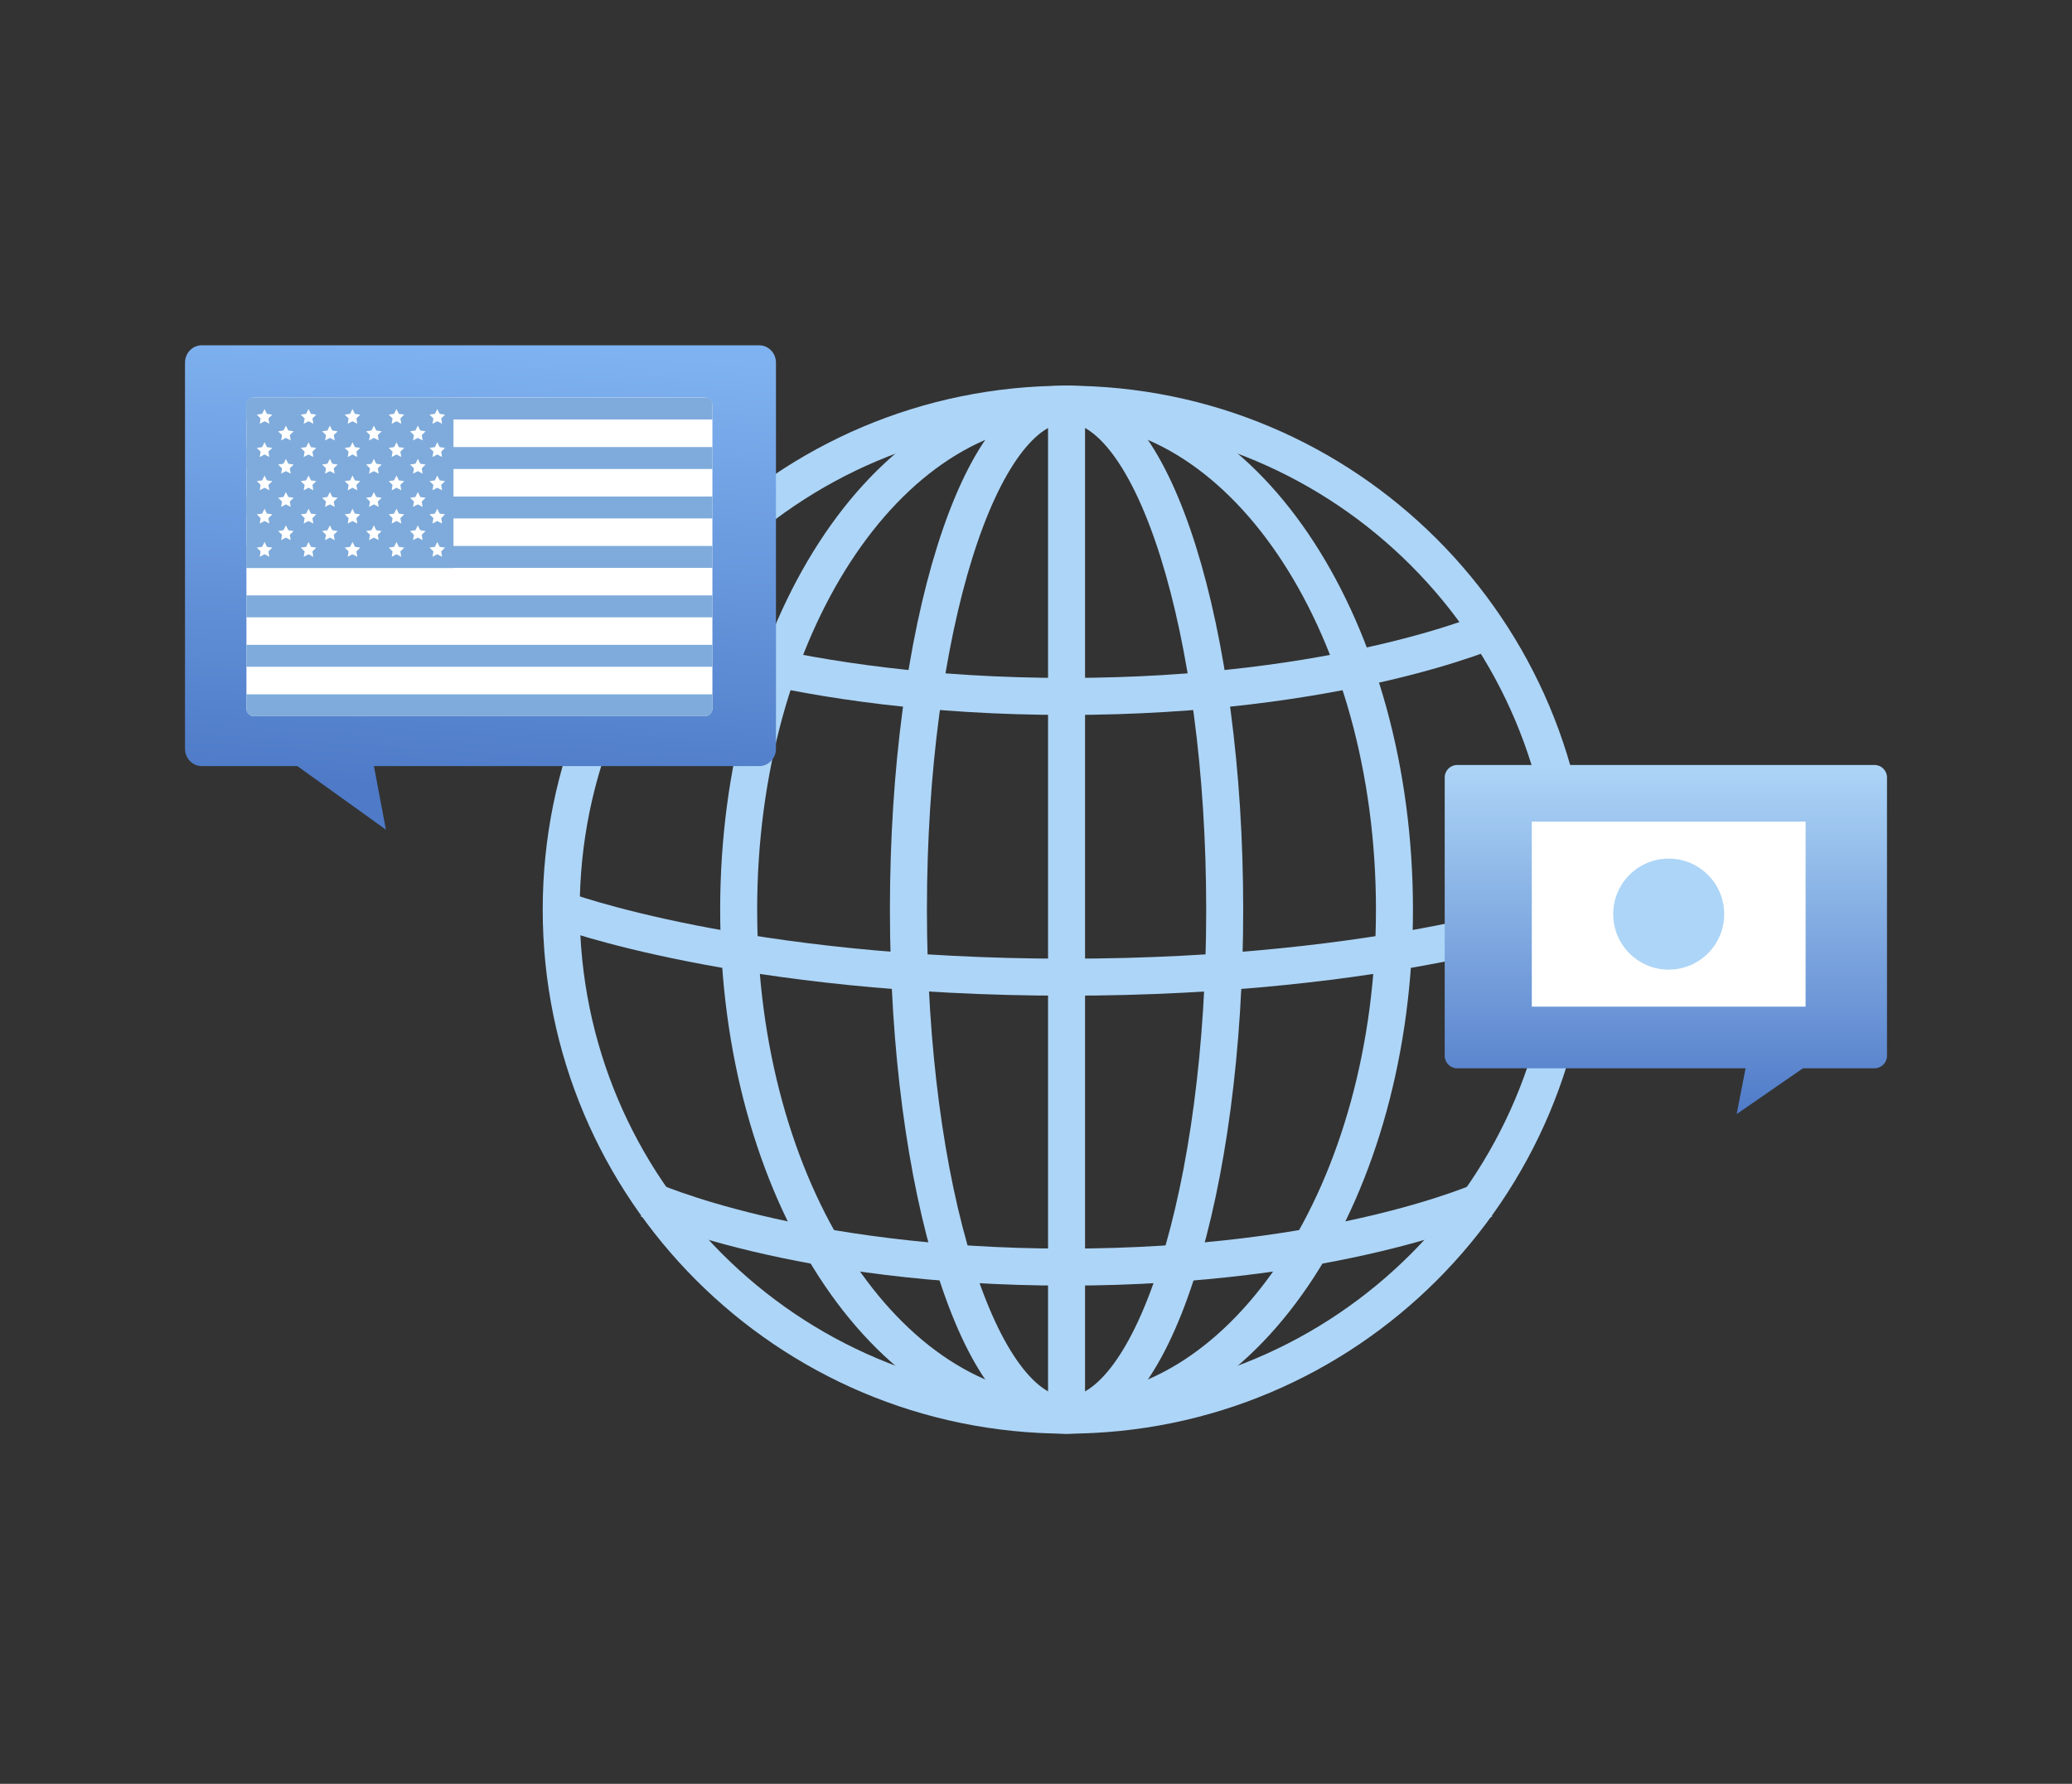
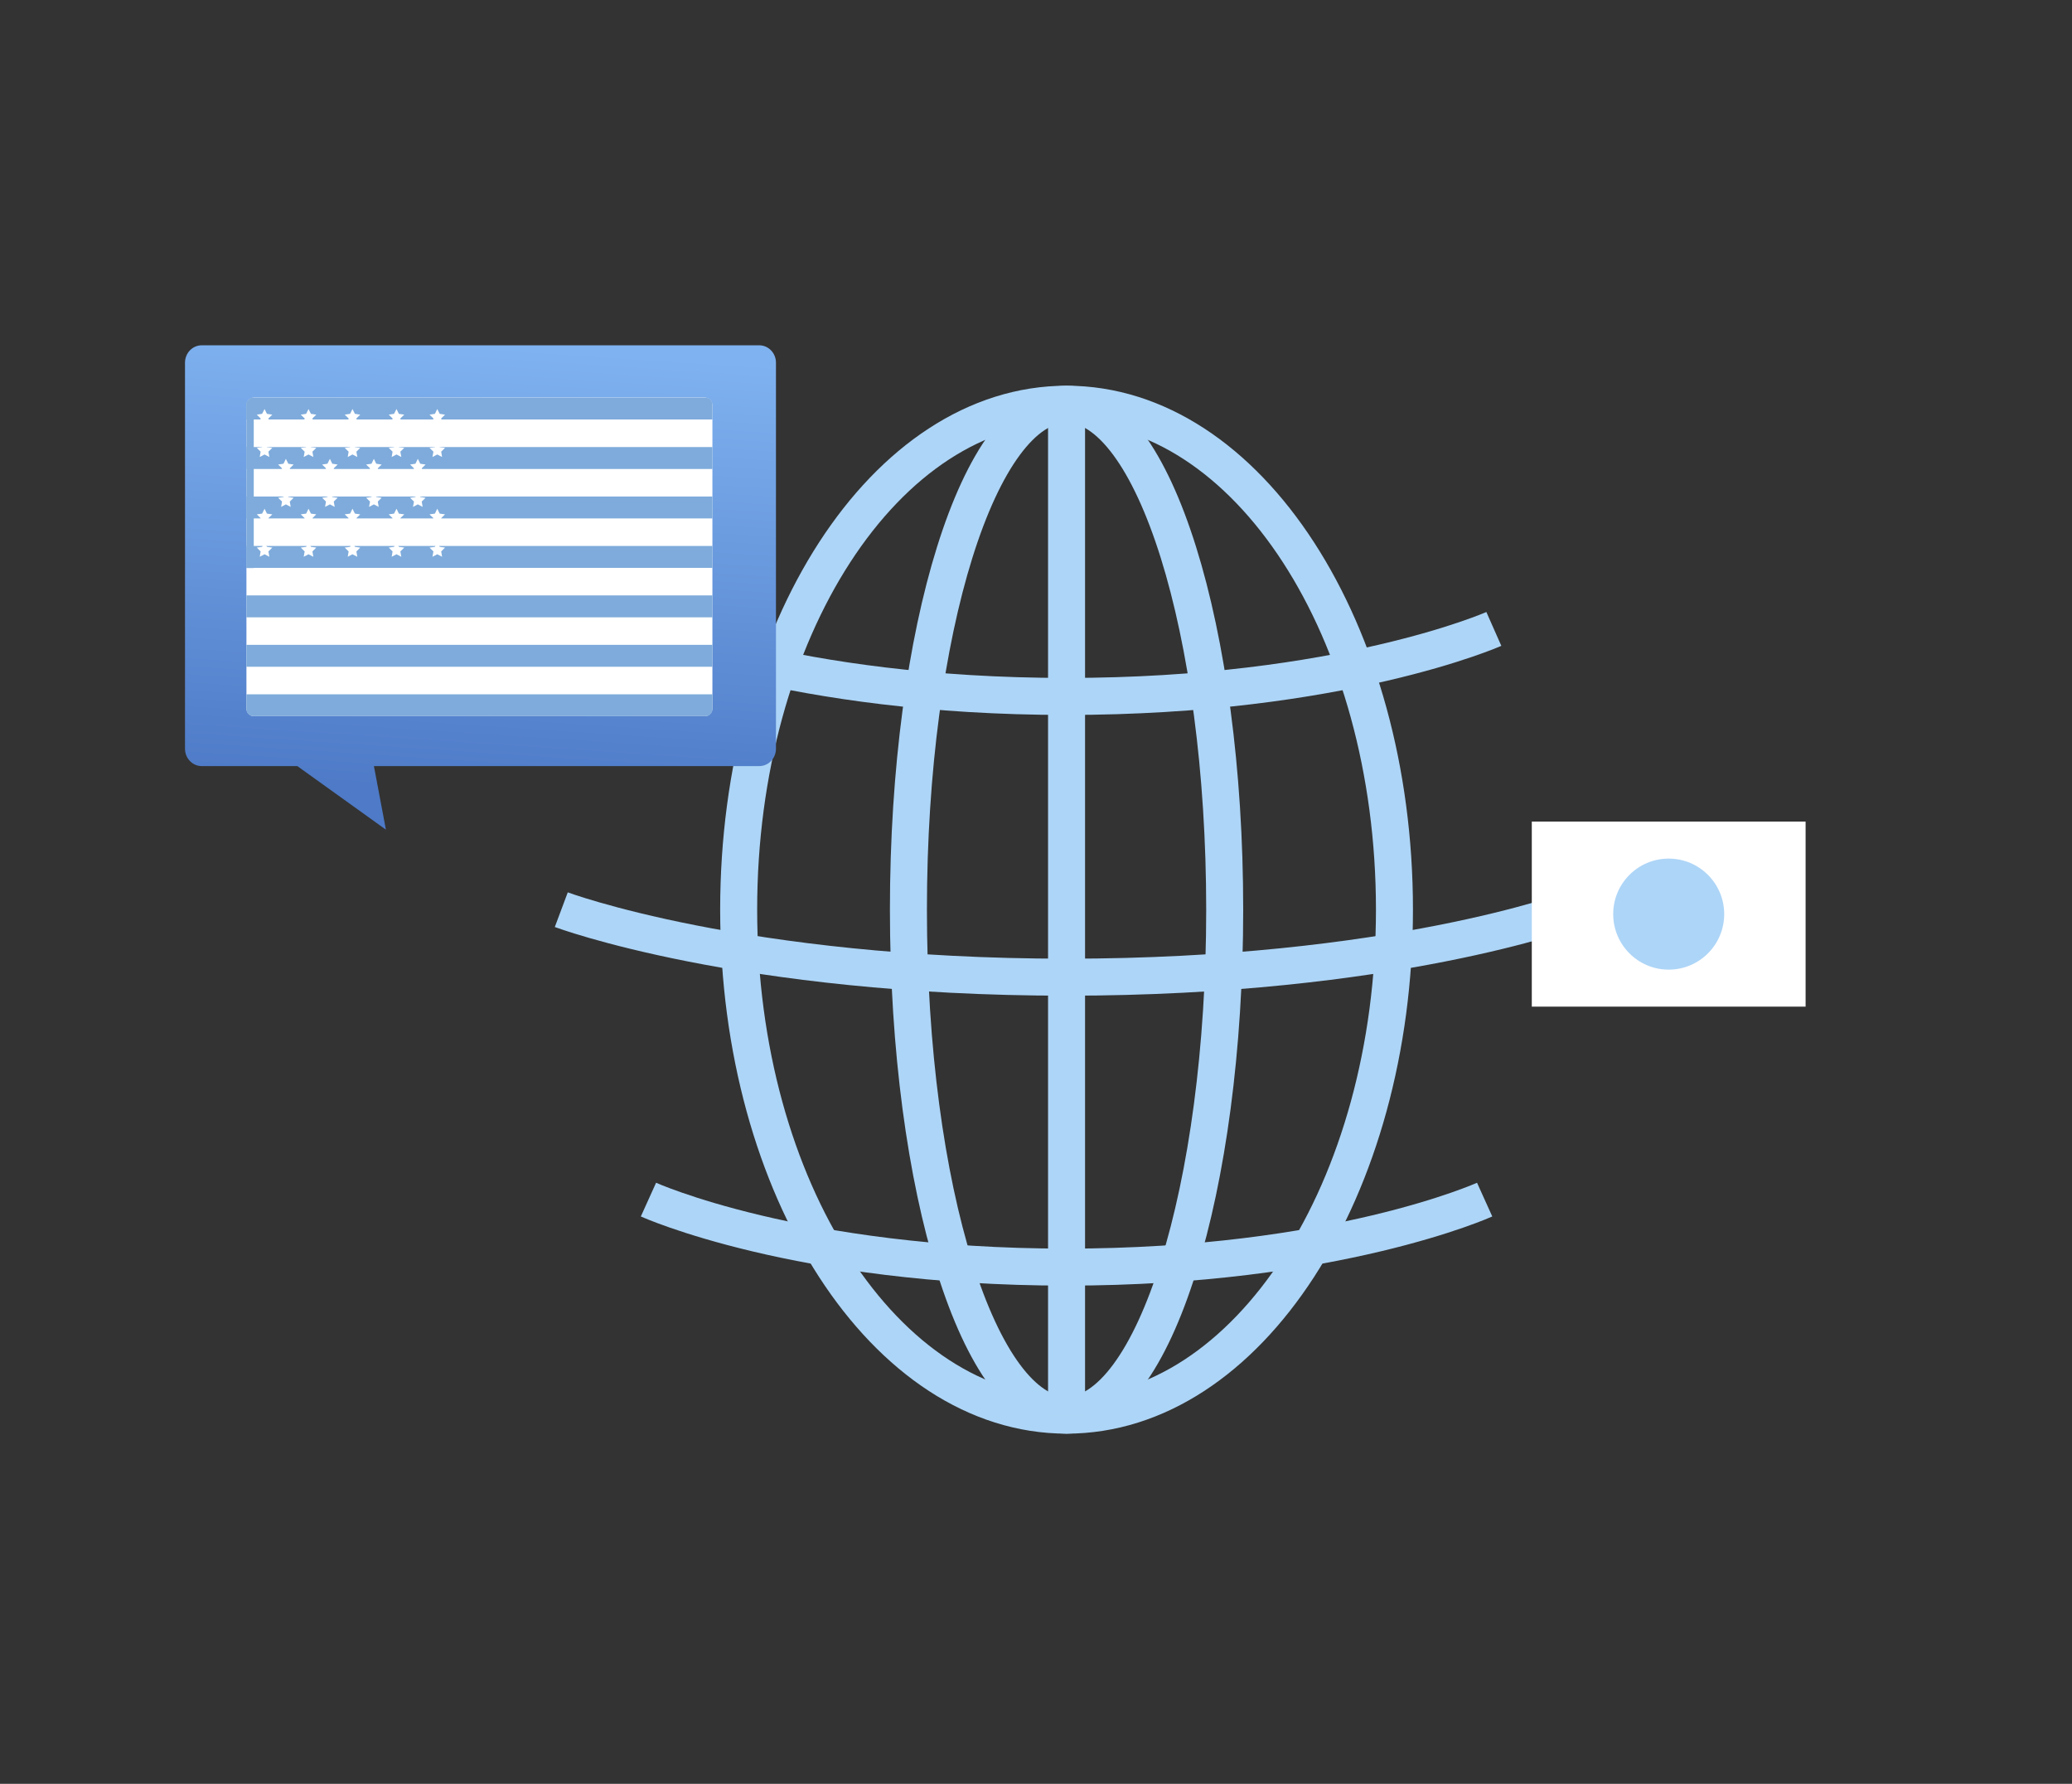
<svg xmlns="http://www.w3.org/2000/svg" width="280" height="241" viewBox="0 0 280 241" fill="none">
  <rect x="0" y="0" width="280" height="241" fill="#333333" stroke="none" />
  <g clip-path="url(#clip0_371_4512)">
-     <path d="M144.13 191.191C181.845 191.191 212.42 160.616 212.42 122.901C212.42 85.185 181.845 54.611 144.13 54.611C106.414 54.611 75.84 85.185 75.84 122.901C75.84 160.616 106.414 191.191 144.13 191.191Z" stroke="#ADD5F7" stroke-width="5" stroke-miterlimit="10" />
    <path d="M144.13 191.191C168.602 191.191 188.44 160.616 188.44 122.901C188.44 85.185 168.602 54.611 144.13 54.611C119.659 54.611 99.82 85.185 99.82 122.901C99.82 160.616 119.659 191.191 144.13 191.191Z" stroke="#ADD5F7" stroke-width="5" stroke-miterlimit="10" />
    <path d="M144.13 191.191C155.932 191.191 165.5 160.616 165.5 122.901C165.5 85.185 155.932 54.611 144.13 54.611C132.327 54.611 122.76 85.185 122.76 122.901C122.76 160.616 132.327 191.191 144.13 191.191Z" stroke="#ADD5F7" stroke-width="5" stroke-miterlimit="10" />
    <path d="M144.129 54.611V191.191" stroke="#ADD5F7" stroke-width="5" stroke-miterlimit="10" />
    <path d="M212.43 122.901C212.43 122.901 188.06 132.021 144.14 132.021C100.22 132.021 75.85 122.901 75.85 122.901" stroke="#ADD5F7" stroke-width="5" stroke-miterlimit="10" />
    <path d="M201.871 84.971C201.871 84.971 181.261 94.091 144.131 94.091C107.001 94.091 86.391 84.971 86.391 84.971" stroke="#ADD5F7" stroke-width="5" stroke-miterlimit="10" />
    <path d="M200.629 162.071C200.629 162.071 180.469 171.191 144.129 171.191C107.789 171.191 87.629 162.071 87.629 162.071" stroke="#ADD5F7" stroke-width="5" stroke-miterlimit="10" />
    <path d="M102.6 46.651H27.26C26.01 46.651 25 47.701 25 49.001V101.151C25 102.451 26.01 103.501 27.26 103.501H40.18L52.15 112.091L50.53 103.501H102.6C103.85 103.501 104.86 102.451 104.86 101.151V49.001C104.86 47.701 103.85 46.651 102.6 46.651Z" fill="url(#paint0_linear_371_4512)" />
-     <path d="M196.93 103.351H253.31C254.25 103.351 255 104.111 255 105.041V142.641C255 143.581 254.24 144.331 253.31 144.331H243.64L234.68 150.521L235.89 144.331H196.92C195.98 144.331 195.23 143.571 195.23 142.641V105.041C195.23 104.101 195.99 103.351 196.92 103.351H196.93Z" fill="url(#paint1_linear_371_4512)" />
    <path d="M96.272 95.741V54.731C96.272 54.167 95.815 53.711 95.251 53.711L34.322 53.711C33.758 53.711 33.301 54.167 33.301 54.731V95.741C33.301 96.304 33.758 96.761 34.322 96.761H95.251C95.815 96.761 96.272 96.304 96.272 95.741Z" fill="white" />
    <path d="M96.271 60.401H33.301V63.361H96.271V60.401Z" fill="#7EABDB" />
    <path d="M96.271 80.441H33.301V83.401H96.271V80.441Z" fill="#7EABDB" />
    <path d="M96.271 67.081H33.301V70.041H96.271V67.081Z" fill="#7EABDB" />
    <path d="M96.271 87.121H33.301V90.081H96.271V87.121Z" fill="#7EABDB" />
    <path d="M96.271 73.761H33.301V76.721H96.271V73.761Z" fill="#7EABDB" />
    <path d="M34.241 53.721H95.331C95.851 53.721 96.271 54.141 96.271 54.661V56.671H33.301V54.661C33.301 54.141 33.721 53.721 34.241 53.721Z" fill="#7EABDB" />
    <path d="M33.301 93.801H96.271V95.811C96.271 96.331 95.851 96.751 95.331 96.751H34.241C33.721 96.751 33.301 96.331 33.301 95.811V93.801Z" fill="#7EABDB" />
-     <path d="M34.291 53.741H61.281V76.741H33.301V54.731C33.301 54.181 33.741 53.741 34.291 53.741Z" fill="#7EABDB" />
+     <path d="M34.291 53.741V76.741H33.301V54.731C33.301 54.181 33.741 53.741 34.291 53.741Z" fill="#7EABDB" />
    <path d="M35.751 55.261L36.071 55.911L36.801 56.021L36.271 56.531L36.401 57.251L35.751 56.911L35.101 57.251L35.221 56.531L34.701 56.021L35.421 55.911L35.751 55.261Z" fill="white" />
    <path d="M35.751 59.751L36.071 60.411L36.801 60.511L36.271 61.021L36.401 61.741L35.751 61.401L35.101 61.741L35.221 61.021L34.701 60.511L35.421 60.411L35.751 59.751Z" fill="white" />
    <path d="M35.751 64.241L36.071 64.901L36.801 65.001L36.271 65.511L36.401 66.241L35.751 65.891L35.101 66.241L35.221 65.511L34.701 65.001L35.421 64.901L35.751 64.241Z" fill="white" />
    <path d="M35.751 68.731L36.071 69.391L36.801 69.491L36.271 70.001L36.401 70.731L35.751 70.391L35.101 70.731L35.221 70.001L34.701 69.491L35.421 69.391L35.751 68.731Z" fill="white" />
    <path d="M35.751 73.221L36.071 73.881L36.801 73.981L36.271 74.501L36.401 75.221L35.751 74.881L35.101 75.221L35.221 74.501L34.701 73.981L35.421 73.881L35.751 73.221Z" fill="white" />
    <path d="M38.632 57.501L38.962 58.161L39.682 58.271L39.162 58.781L39.282 59.501L38.632 59.161L37.992 59.501L38.112 58.781L37.582 58.271L38.312 58.161L38.632 57.501Z" fill="white" />
    <path d="M38.632 61.991L38.962 62.651L39.682 62.761L39.162 63.271L39.282 63.991L38.632 63.651L37.992 63.991L38.112 63.271L37.582 62.761L38.312 62.651L38.632 61.991Z" fill="white" />
    <path d="M38.632 66.481L38.962 67.141L39.682 67.251L39.162 67.761L39.282 68.481L38.632 68.141L37.992 68.481L38.112 67.761L37.582 67.251L38.312 67.141L38.632 66.481Z" fill="white" />
    <path d="M38.632 70.981L38.962 71.631L39.682 71.741L39.162 72.251L39.282 72.971L38.632 72.631L37.992 72.971L38.112 72.251L37.582 71.741L38.312 71.631L38.632 70.981Z" fill="white" />
    <path d="M53.581 55.261L53.901 55.911L54.631 56.021L54.101 56.531L54.231 57.251L53.581 56.911L52.931 57.251L53.051 56.531L52.531 56.021L53.251 55.911L53.581 55.261Z" fill="white" />
    <path d="M53.581 59.751L53.901 60.411L54.631 60.511L54.101 61.021L54.231 61.741L53.581 61.401L52.931 61.741L53.051 61.021L52.531 60.511L53.251 60.411L53.581 59.751Z" fill="white" />
    <path d="M53.581 64.241L53.901 64.901L54.631 65.001L54.101 65.511L54.231 66.241L53.581 65.891L52.931 66.241L53.051 65.511L52.531 65.001L53.251 64.901L53.581 64.241Z" fill="white" />
    <path d="M53.581 68.731L53.901 69.391L54.631 69.491L54.101 70.001L54.231 70.731L53.581 70.391L52.931 70.731L53.051 70.001L52.531 69.491L53.251 69.391L53.581 68.731Z" fill="white" />
    <path d="M53.581 73.221L53.901 73.881L54.631 73.981L54.101 74.501L54.231 75.221L53.581 74.881L52.931 75.221L53.051 74.501L52.531 73.981L53.251 73.881L53.581 73.221Z" fill="white" />
    <path d="M56.462 57.501L56.792 58.161L57.512 58.271L56.992 58.781L57.112 59.501L56.462 59.161L55.812 59.501L55.942 58.781L55.412 58.271L56.142 58.161L56.462 57.501Z" fill="white" />
    <path d="M56.462 61.991L56.792 62.651L57.512 62.761L56.992 63.271L57.112 63.991L56.462 63.651L55.812 63.991L55.942 63.271L55.412 62.761L56.142 62.651L56.462 61.991Z" fill="white" />
    <path d="M56.462 66.481L56.792 67.141L57.512 67.251L56.992 67.761L57.112 68.481L56.462 68.141L55.812 68.481L55.942 67.761L55.412 67.251L56.142 67.141L56.462 66.481Z" fill="white" />
    <path d="M56.462 70.981L56.792 71.631L57.512 71.741L56.992 72.251L57.112 72.971L56.462 72.631L55.812 72.971L55.942 72.251L55.412 71.741L56.142 71.631L56.462 70.981Z" fill="white" />
    <path d="M47.632 55.261L47.962 55.911L48.682 56.021L48.162 56.531L48.282 57.251L47.632 56.911L46.992 57.251L47.112 56.531L46.582 56.021L47.312 55.911L47.632 55.261Z" fill="white" />
    <path d="M47.632 59.751L47.962 60.411L48.682 60.511L48.162 61.021L48.282 61.741L47.632 61.401L46.992 61.741L47.112 61.021L46.582 60.511L47.312 60.411L47.632 59.751Z" fill="white" />
    <path d="M47.632 64.241L47.962 64.901L48.682 65.001L48.162 65.511L48.282 66.241L47.632 65.891L46.992 66.241L47.112 65.511L46.582 65.001L47.312 64.901L47.632 64.241Z" fill="white" />
    <path d="M47.632 68.731L47.962 69.391L48.682 69.491L48.162 70.001L48.282 70.731L47.632 70.391L46.992 70.731L47.112 70.001L46.582 69.491L47.312 69.391L47.632 68.731Z" fill="white" />
    <path d="M47.632 73.221L47.962 73.881L48.682 73.981L48.162 74.501L48.282 75.221L47.632 74.881L46.992 75.221L47.112 74.501L46.582 73.981L47.312 73.881L47.632 73.221Z" fill="white" />
    <path d="M50.523 57.501L50.843 58.161L51.573 58.271L51.053 58.781L51.173 59.501L50.523 59.161L49.873 59.501L50.003 58.781L49.473 58.271L50.203 58.161L50.523 57.501Z" fill="white" />
    <path d="M50.523 61.991L50.843 62.651L51.573 62.761L51.053 63.271L51.173 63.991L50.523 63.651L49.873 63.991L50.003 63.271L49.473 62.761L50.203 62.651L50.523 61.991Z" fill="white" />
    <path d="M50.523 66.481L50.843 67.141L51.573 67.251L51.053 67.761L51.173 68.481L50.523 68.141L49.873 68.481L50.003 67.761L49.473 67.251L50.203 67.141L50.523 66.481Z" fill="white" />
    <path d="M50.523 70.981L50.843 71.631L51.573 71.741L51.053 72.251L51.173 72.971L50.523 72.631L49.873 72.971L50.003 72.251L49.473 71.741L50.203 71.631L50.523 70.981Z" fill="white" />
    <path d="M41.691 55.261L42.021 55.911L42.741 56.021L42.221 56.531L42.341 57.251L41.691 56.911L41.041 57.251L41.171 56.531L40.641 56.021L41.371 55.911L41.691 55.261Z" fill="white" />
    <path d="M41.691 59.751L42.021 60.411L42.741 60.511L42.221 61.021L42.341 61.741L41.691 61.401L41.041 61.741L41.171 61.021L40.641 60.511L41.371 60.411L41.691 59.751Z" fill="white" />
    <path d="M41.691 64.241L42.021 64.901L42.741 65.001L42.221 65.511L42.341 66.241L41.691 65.891L41.041 66.241L41.171 65.511L40.641 65.001L41.371 64.901L41.691 64.241Z" fill="white" />
    <path d="M41.691 68.731L42.021 69.391L42.741 69.491L42.221 70.001L42.341 70.731L41.691 70.391L41.041 70.731L41.171 70.001L40.641 69.491L41.371 69.391L41.691 68.731Z" fill="white" />
    <path d="M41.691 73.221L42.021 73.881L42.741 73.981L42.221 74.501L42.341 75.221L41.691 74.881L41.041 75.221L41.171 74.501L40.641 73.981L41.371 73.881L41.691 73.221Z" fill="white" />
    <path d="M44.581 57.501L44.901 58.161L45.631 58.271L45.101 58.781L45.231 59.501L44.581 59.161L43.931 59.501L44.051 58.781L43.531 58.271L44.251 58.161L44.581 57.501Z" fill="white" />
    <path d="M44.581 61.991L44.901 62.651L45.631 62.761L45.101 63.271L45.231 63.991L44.581 63.651L43.931 63.991L44.051 63.271L43.531 62.761L44.251 62.651L44.581 61.991Z" fill="white" />
    <path d="M44.581 66.481L44.901 67.141L45.631 67.251L45.101 67.761L45.231 68.481L44.581 68.141L43.931 68.481L44.051 67.761L43.531 67.251L44.251 67.141L44.581 66.481Z" fill="white" />
    <path d="M44.581 70.981L44.901 71.631L45.631 71.741L45.101 72.251L45.231 72.971L44.581 72.631L43.931 72.971L44.051 72.251L43.531 71.741L44.251 71.631L44.581 70.981Z" fill="white" />
    <path d="M59.091 55.261L59.421 55.911L60.141 56.021L59.621 56.531L59.741 57.251L59.091 56.911L58.441 57.251L58.571 56.531L58.041 56.021L58.771 55.911L59.091 55.261Z" fill="white" />
    <path d="M59.091 59.751L59.421 60.411L60.141 60.511L59.621 61.021L59.741 61.741L59.091 61.401L58.441 61.741L58.571 61.021L58.041 60.511L58.771 60.411L59.091 59.751Z" fill="white" />
    <path d="M59.091 64.241L59.421 64.901L60.141 65.001L59.621 65.511L59.741 66.241L59.091 65.891L58.441 66.241L58.571 65.511L58.041 65.001L58.771 64.901L59.091 64.241Z" fill="white" />
    <path d="M59.091 68.731L59.421 69.391L60.141 69.491L59.621 70.001L59.741 70.731L59.091 70.391L58.441 70.731L58.571 70.001L58.041 69.491L58.771 69.391L59.091 68.731Z" fill="white" />
    <path d="M59.091 73.221L59.421 73.881L60.141 73.981L59.621 74.501L59.741 75.221L59.091 74.881L58.441 75.221L58.571 74.501L58.041 73.981L58.771 73.881L59.091 73.221Z" fill="white" />
    <rect x="207" y="111" width="37" height="25" fill="white" />
    <circle cx="225.5" cy="123.5" r="7.5" fill="#ADD5F7" />
  </g>
  <defs>
    <linearGradient id="paint0_linear_371_4512" x1="64.93" y1="46.651" x2="60.932" y2="106.972" gradientUnits="userSpaceOnUse">
      <stop stop-color="#7FB2F0" />
      <stop offset="1" stop-color="#4E7AC7" />
    </linearGradient>
    <linearGradient id="paint1_linear_371_4512" x1="225.115" y1="103.351" x2="225.115" y2="150.521" gradientUnits="userSpaceOnUse">
      <stop stop-color="#ADD5F7" />
      <stop offset="1" stop-color="#4F7AC8" />
    </linearGradient>
    <clipPath id="clip0_371_4512">
      <rect width="230" height="147.04" fill="white" transform="translate(25 46.651)" />
    </clipPath>
  </defs>
</svg>